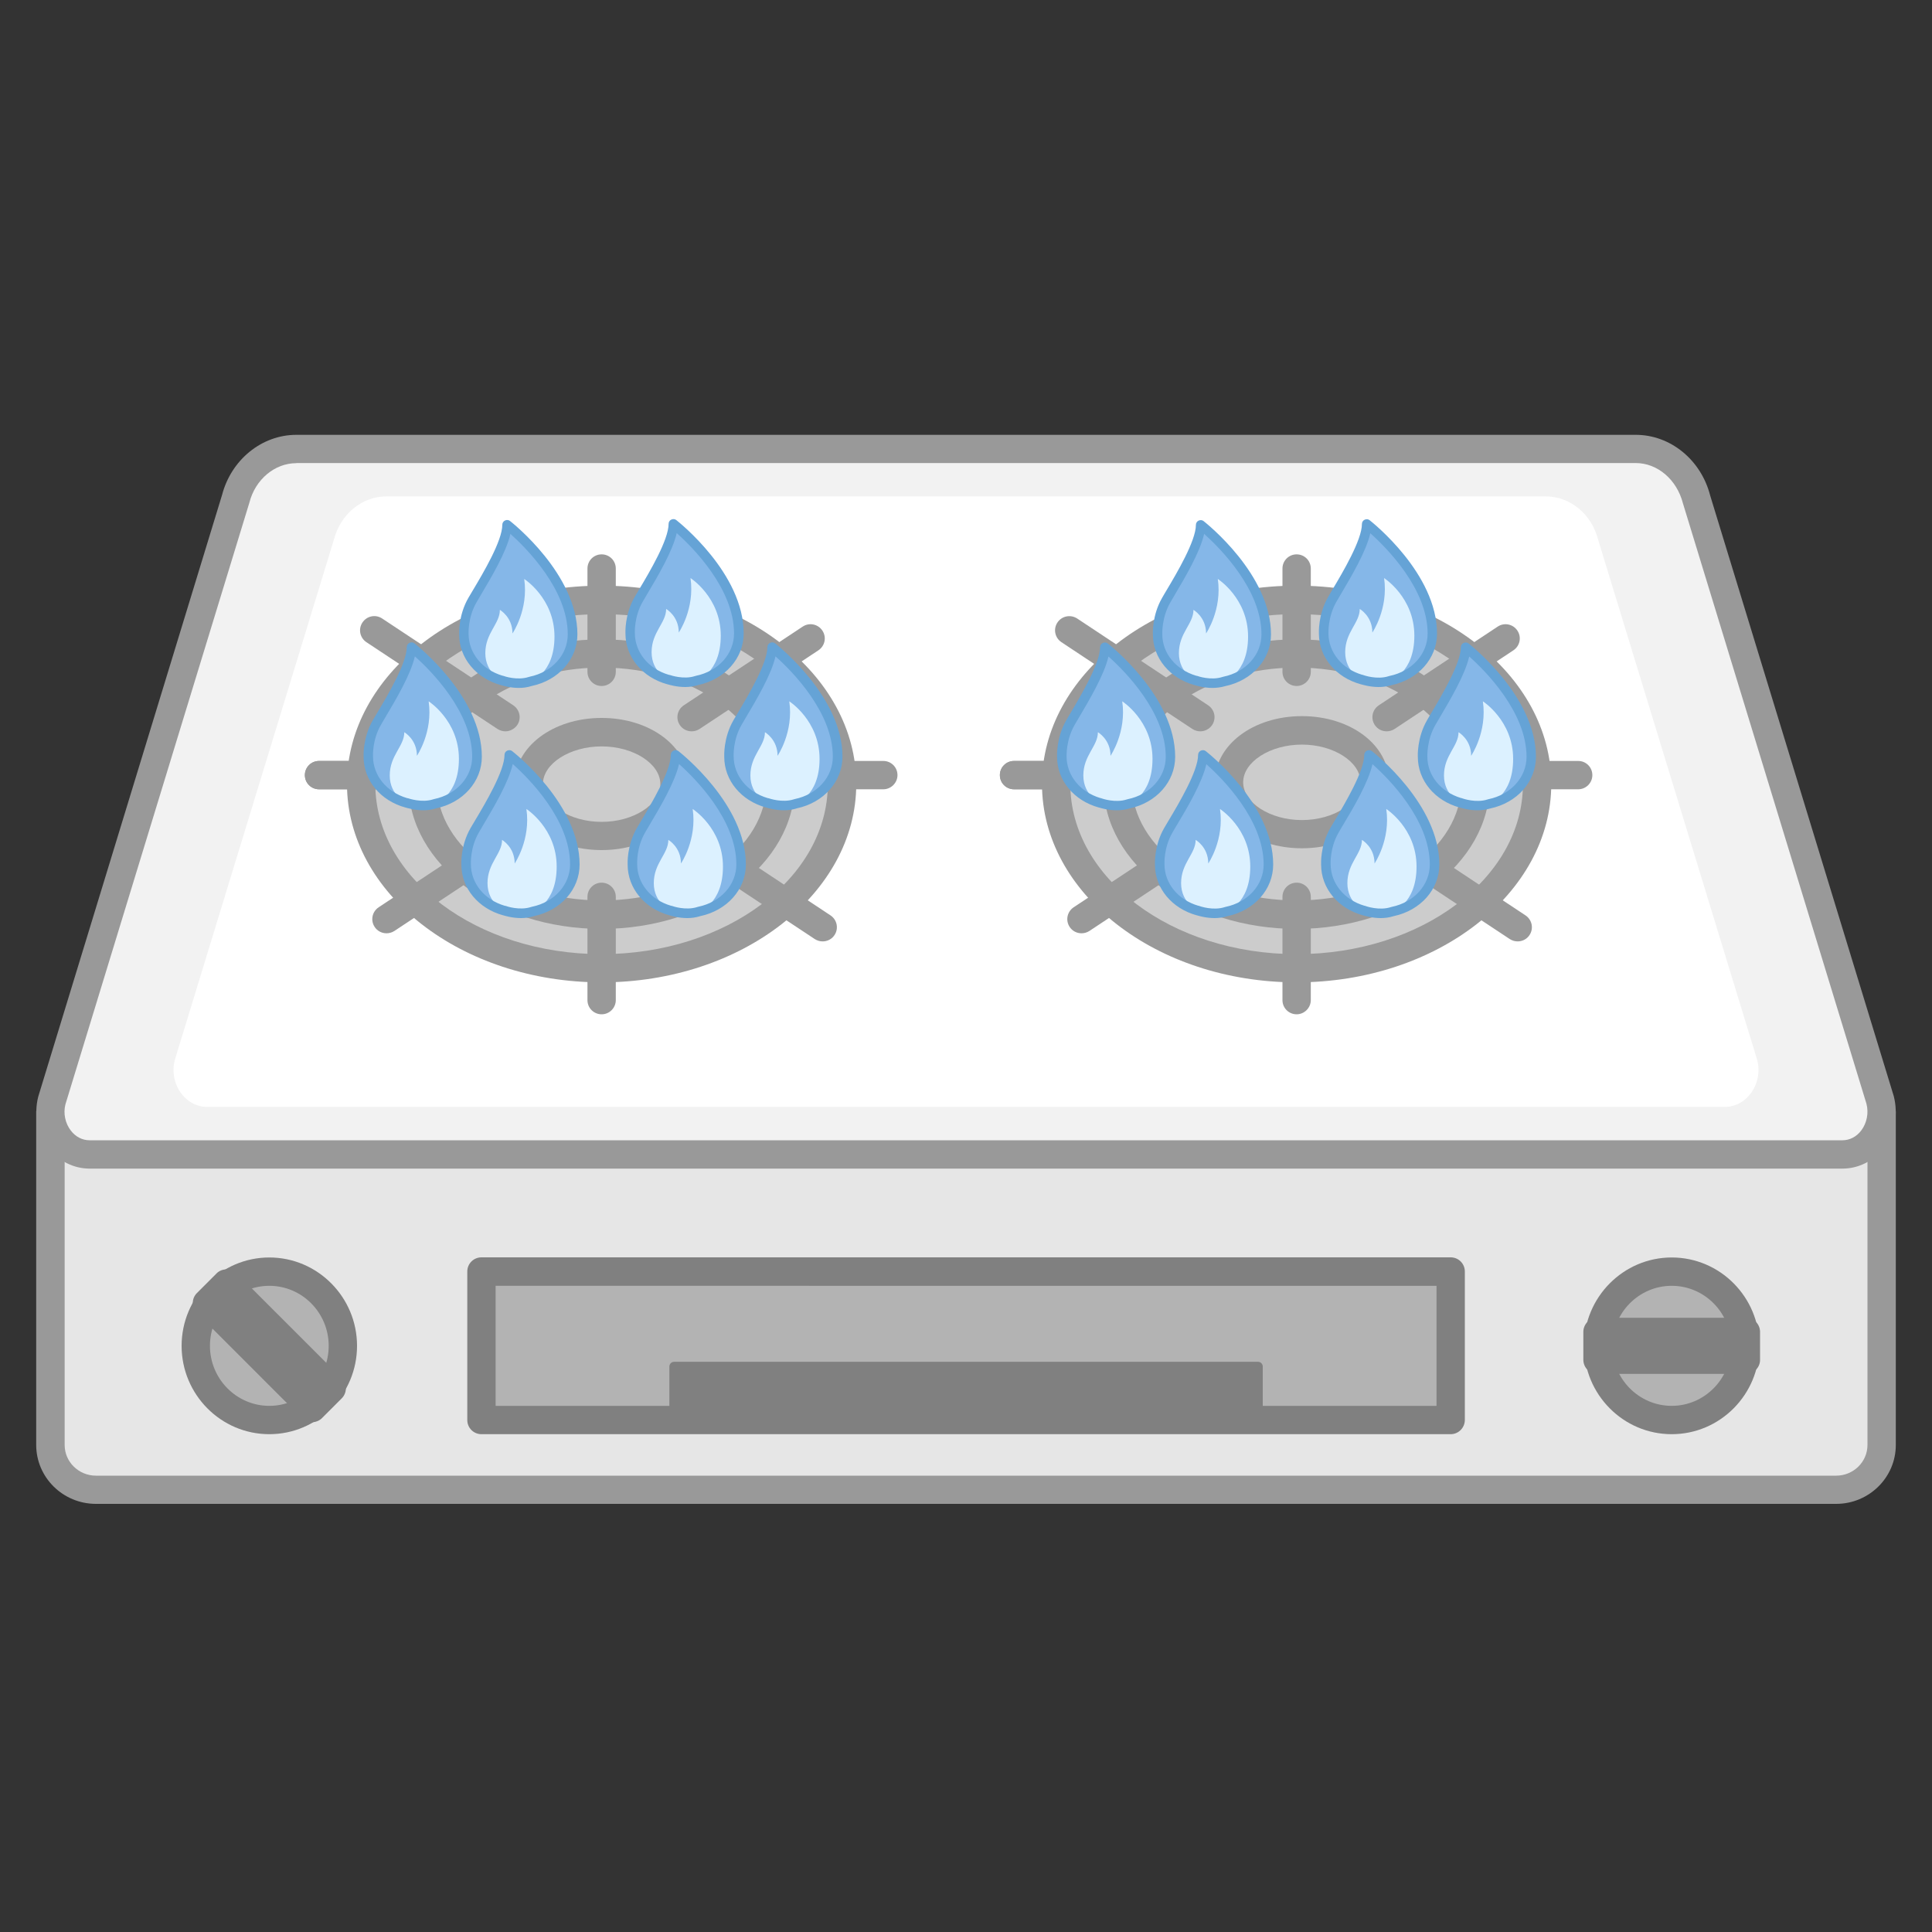
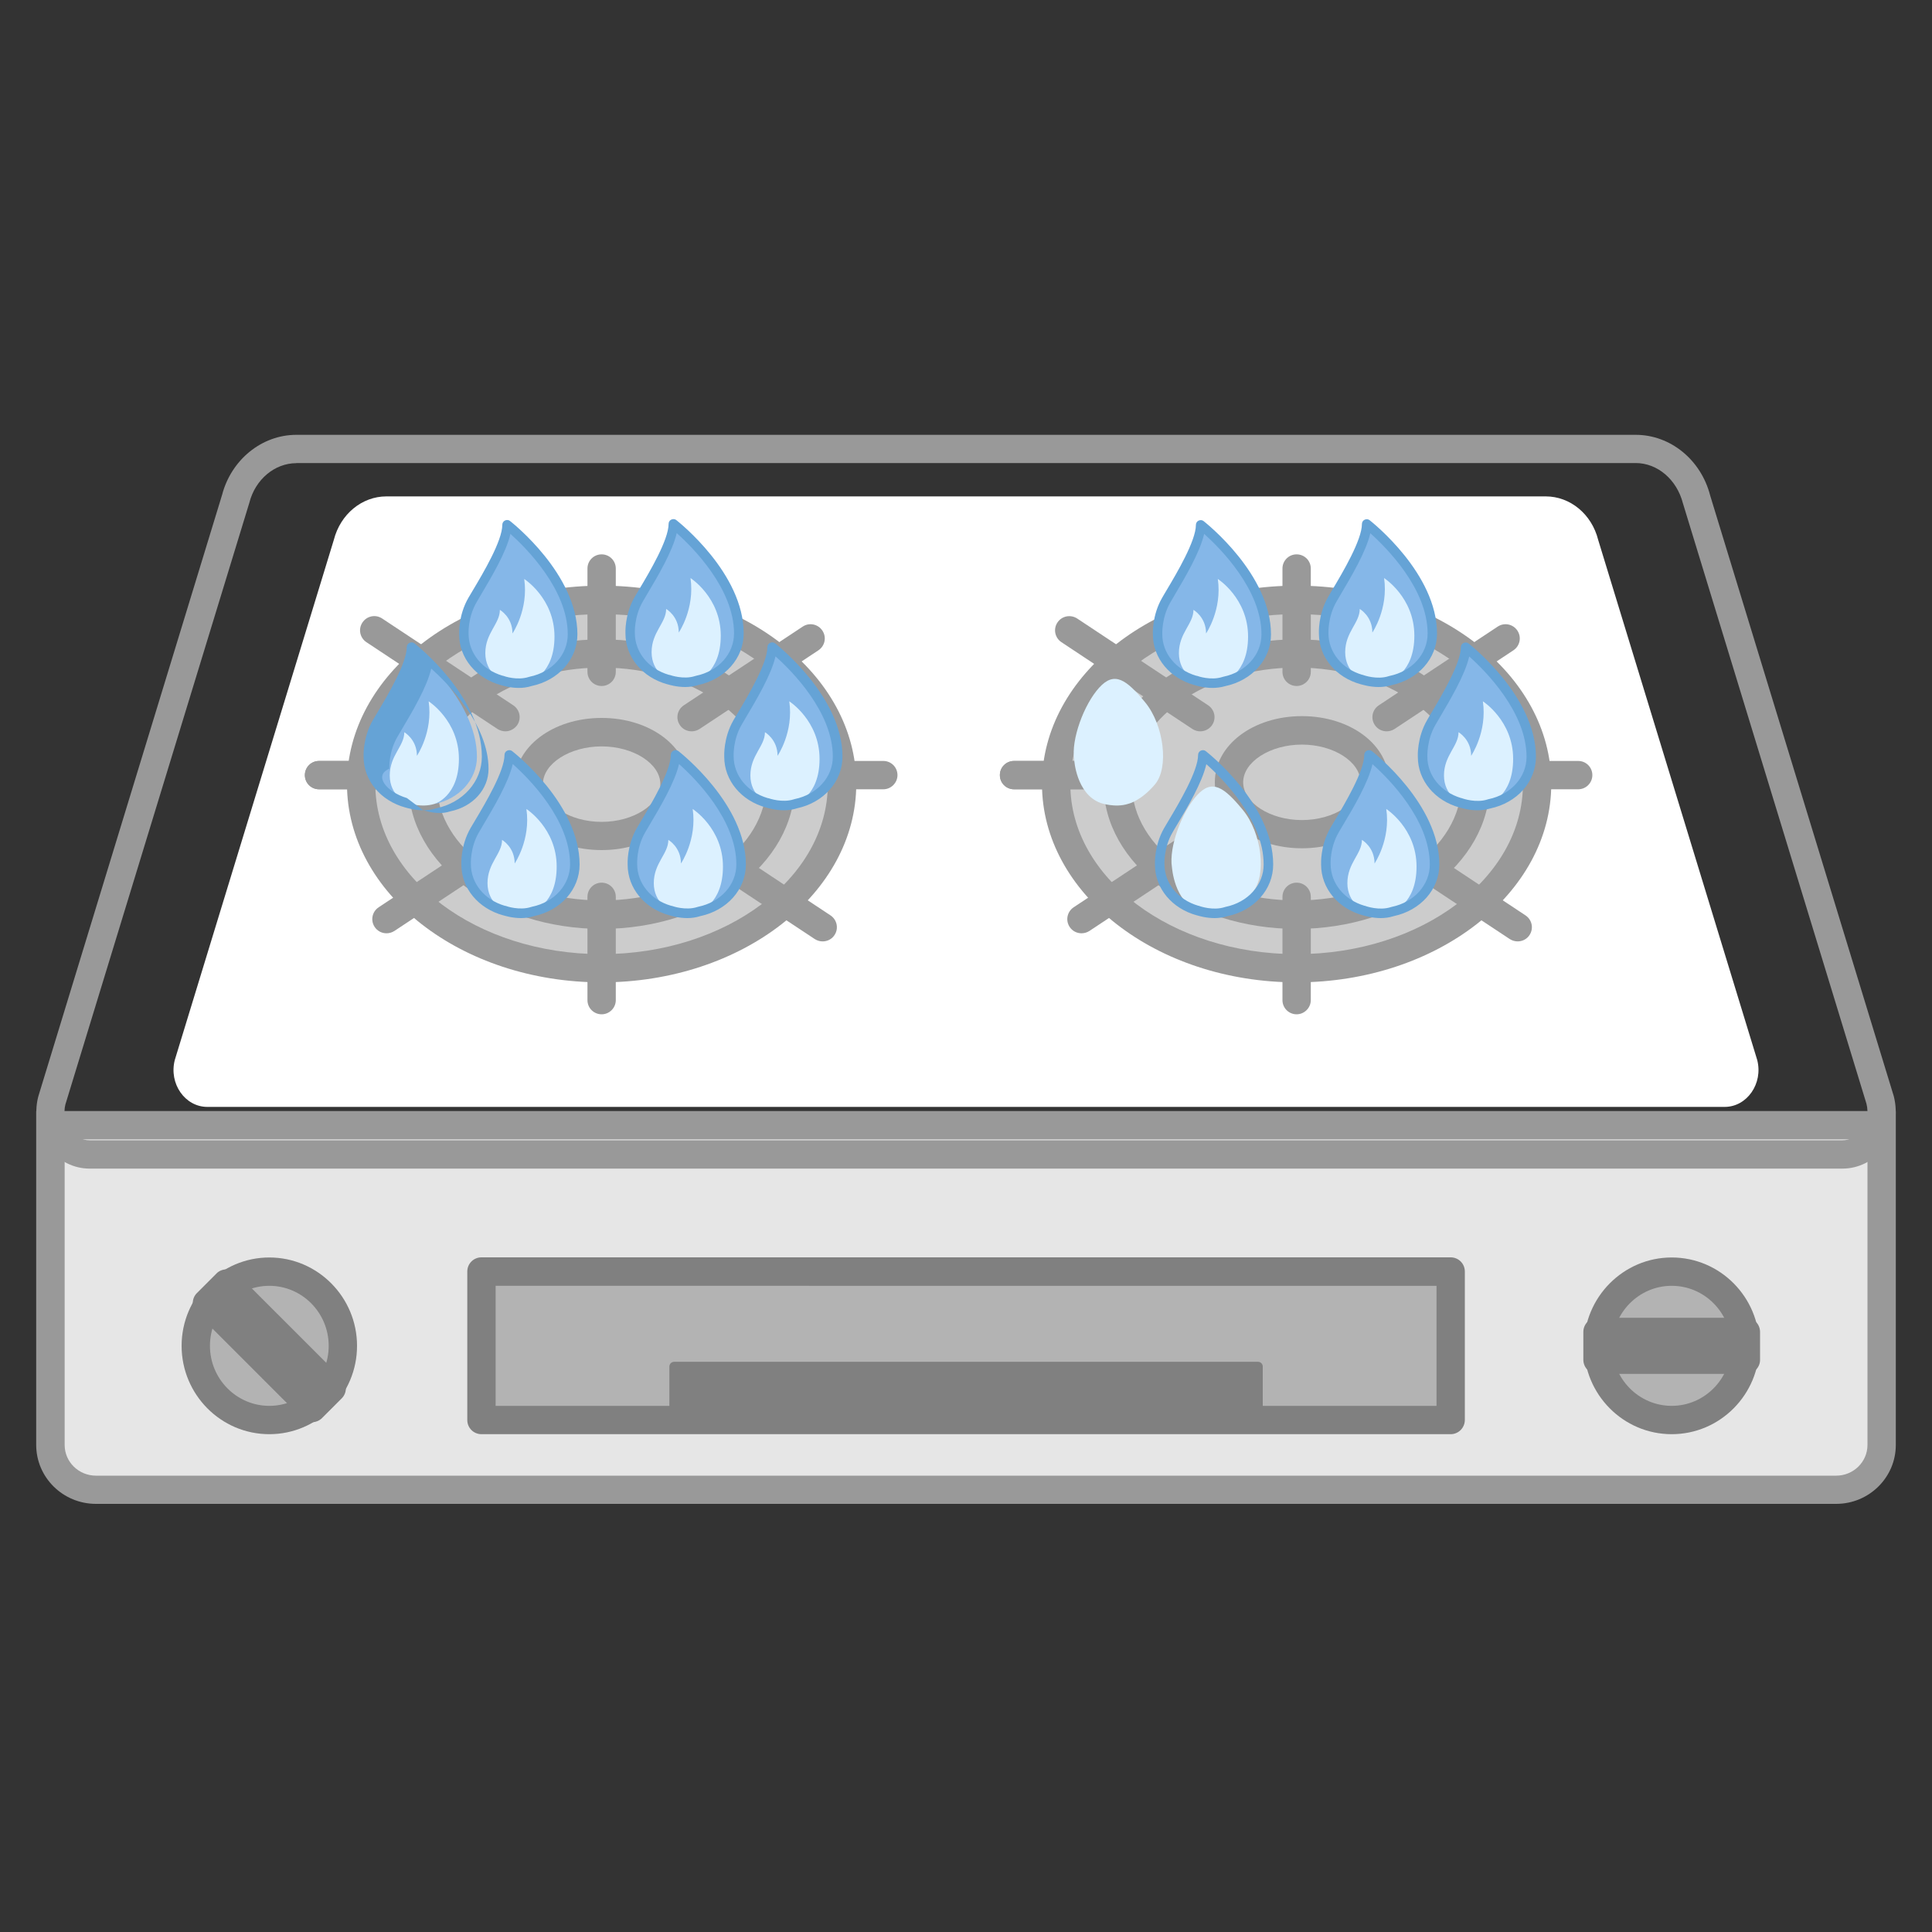
<svg xmlns="http://www.w3.org/2000/svg" version="1.1" id="レイヤー_1" x="0px" y="0px" viewBox="0 0 150 150" style="enable-background:new 0 0 150 150;" xml:space="preserve">
  <rect x="0" y="0" width="150" height="150" fill="#333333" stroke="none" />
  <style type="text/css">
	.st0{fill:#E6E6E6;}
	.st1{fill:#999999;}
	.st2{fill:#F2F2F2;}
	.st3{fill:#FFFFFF;}
	.st4{fill:#CCCCCC;}
	.st5{fill:#B3B3B3;}
	.st6{fill:#808080;}
	.st7{fill:#DCF1FF;}
	.st8{fill:#85B7E8;}
	.st9{fill:#65A3D6;}
</style>
  <g>
    <g>
      <path class="st0" d="M146.09,112.19V87.36H3.92v24.83c0,1.92,1.58,3.48,3.53,3.48h135.11    C144.51,115.66,146.09,114.11,146.09,112.19z" />
      <path class="st1" d="M142.56,116.76H7.45c-2.56,0-4.64-2.05-4.64-4.58V86.26h144.38v25.93    C147.19,114.71,145.11,116.76,142.56,116.76z M5.02,88.46v23.73c0,1.31,1.09,2.38,2.43,2.38h135.11c1.34,0,2.43-1.07,2.43-2.38    V88.46H5.02z" />
    </g>
    <g>
-       <path class="st2" d="M127,34.86H23.01c-2.2,0-4.12,1.59-4.72,3.89L4.03,85.42c-0.55,2.11,0.91,4.21,2.93,4.21h136.1    c2.01,0,3.47-2.1,2.92-4.21l-14.26-46.67C131.12,36.45,129.19,34.86,127,34.86z" />
      <path class="st1" d="M143.05,90.73H6.96c-1.24,0-2.4-0.58-3.19-1.6c-0.86-1.11-1.16-2.6-0.8-3.99l14.27-46.71    c0.71-2.73,3.08-4.67,5.77-4.67H127c2.69,0,5.07,1.94,5.78,4.72l14.25,46.62c0.37,1.43,0.07,2.92-0.79,4.03    C145.45,90.15,144.29,90.73,143.05,90.73z M23.01,35.96c-1.68,0-3.19,1.26-3.65,3.07L5.08,85.74c-0.18,0.69-0.02,1.47,0.42,2.04    c0.37,0.48,0.89,0.75,1.45,0.75h136.1c0.56,0,1.08-0.27,1.45-0.75c0.44-0.58,0.6-1.36,0.41-2.09l-14.25-46.62    c-0.48-1.85-1.98-3.12-3.67-3.12H23.01z" />
    </g>
    <path class="st3" d="M120.01,38.54H30c-1.9,0-3.57,1.38-4.08,3.37L13.57,82.3c-0.47,1.83,0.79,3.64,2.53,3.64h117.8   c1.74,0,3-1.82,2.53-3.64l-12.35-40.39C123.58,39.92,121.91,38.54,120.01,38.54z" />
    <g>
      <g>
        <ellipse class="st4" cx="46.71" cy="60.88" rx="18.67" ry="14.3" />
        <path class="st1" d="M46.71,76.27c-10.9,0-19.77-6.91-19.77-15.4s8.87-15.4,19.77-15.4c10.9,0,19.77,6.91,19.77,15.4     S57.61,76.27,46.71,76.27z M46.71,47.68c-9.69,0-17.57,5.92-17.57,13.2s7.88,13.2,17.57,13.2c9.69,0,17.56-5.92,17.56-13.2     S56.39,47.68,46.71,47.68z" />
      </g>
      <g>
        <ellipse class="st4" cx="46.71" cy="60.88" rx="13.89" ry="10.14" />
        <path class="st1" d="M46.71,72.12c-8.27,0-14.99-5.04-14.99-11.24s6.73-11.24,14.99-11.24S61.7,54.68,61.7,60.88     S54.97,72.12,46.71,72.12z M46.71,51.83c-7.05,0-12.79,4.06-12.79,9.04s5.74,9.04,12.79,9.04c7.05,0,12.79-4.06,12.79-9.04     S53.76,51.83,46.71,51.83z" />
      </g>
      <path class="st1" d="M46.71,66c-3.79,0-6.76-2.25-6.76-5.13s2.97-5.13,6.76-5.13c3.79,0,6.76,2.25,6.76,5.13S50.5,66,46.71,66z     M46.71,57.95c-2.47,0-4.56,1.34-4.56,2.93s2.09,2.93,4.56,2.93c2.47,0,4.56-1.34,4.56-2.93S49.18,57.95,46.71,57.95z" />
      <path class="st1" d="M34.38,61.28h-9.61c-0.61,0-1.1-0.49-1.1-1.1c0-0.61,0.49-1.1,1.1-1.1h9.61c0.61,0,1.1,0.49,1.1,1.1    C35.48,60.78,34.99,61.28,34.38,61.28z" />
      <path class="st1" d="M34.38,61.28h-9.61c-0.61,0-1.1-0.49-1.1-1.1c0-0.61,0.49-1.1,1.1-1.1h9.61c0.61,0,1.1,0.49,1.1,1.1    C35.48,60.78,34.99,61.28,34.38,61.28z" />
      <path class="st1" d="M68.58,61.28h-9.61c-0.61,0-1.1-0.49-1.1-1.1c0-0.61,0.49-1.1,1.1-1.1h9.61c0.61,0,1.1,0.49,1.1,1.1    C69.68,60.78,69.18,61.28,68.58,61.28z" />
      <path class="st1" d="M46.71,53.26c-0.61,0-1.1-0.49-1.1-1.1v-8.02c0-0.61,0.49-1.1,1.1-1.1c0.61,0,1.1,0.49,1.1,1.1v8.02    C47.81,52.77,47.32,53.26,46.71,53.26z" />
      <path class="st1" d="M46.71,78.75c-0.61,0-1.1-0.49-1.1-1.1v-8.02c0-0.61,0.49-1.1,1.1-1.1c0.61,0,1.1,0.49,1.1,1.1v8.02    C47.81,78.25,47.32,78.75,46.71,78.75z" />
      <path class="st1" d="M53.7,56.78c-0.36,0-0.71-0.17-0.92-0.49c-0.34-0.51-0.2-1.19,0.31-1.53l9.23-6.11    c0.51-0.34,1.19-0.2,1.53,0.31c0.34,0.51,0.2,1.19-0.31,1.53l-9.23,6.11C54.12,56.72,53.91,56.78,53.7,56.78z" />
      <path class="st1" d="M30.01,72.46c-0.36,0-0.71-0.17-0.92-0.49c-0.34-0.51-0.2-1.19,0.31-1.53l9.23-6.11    c0.51-0.34,1.19-0.2,1.53,0.31c0.34,0.51,0.2,1.19-0.31,1.53l-9.23,6.11C30.43,72.4,30.22,72.46,30.01,72.46z" />
      <path class="st1" d="M39.24,56.78c-0.21,0-0.42-0.06-0.61-0.18l-10.18-6.74c-0.51-0.34-0.65-1.02-0.31-1.53    c0.34-0.51,1.02-0.65,1.53-0.31l10.18,6.74c0.51,0.34,0.65,1.02,0.31,1.53C39.94,56.6,39.59,56.78,39.24,56.78z" />
      <path class="st1" d="M63.87,73.09c-0.21,0-0.42-0.06-0.61-0.18l-10.18-6.74c-0.51-0.34-0.65-1.02-0.31-1.53    c0.33-0.51,1.02-0.65,1.53-0.31l10.18,6.74c0.51,0.34,0.65,1.02,0.31,1.53C64.58,72.92,64.23,73.09,63.87,73.09z" />
      <g>
        <ellipse class="st4" cx="100.67" cy="60.88" rx="18.67" ry="14.3" />
        <path class="st1" d="M100.67,76.27c-10.9,0-19.77-6.91-19.77-15.4s8.87-15.4,19.77-15.4s19.77,6.91,19.77,15.4     S111.57,76.27,100.67,76.27z M100.67,47.68c-9.69,0-17.57,5.92-17.57,13.2s7.88,13.2,17.57,13.2s17.57-5.92,17.57-13.2     S110.35,47.68,100.67,47.68z" />
      </g>
      <g>
        <ellipse class="st4" cx="100.67" cy="60.88" rx="13.89" ry="10.14" />
        <path class="st1" d="M100.67,72.12c-8.27,0-14.99-5.04-14.99-11.24s6.73-11.24,14.99-11.24c8.27,0,14.99,5.04,14.99,11.24     S108.93,72.12,100.67,72.12z M100.67,51.83c-7.05,0-12.79,4.06-12.79,9.04s5.74,9.04,12.79,9.04s12.79-4.06,12.79-9.04     S107.72,51.83,100.67,51.83z" />
      </g>
      <path class="st1" d="M101.08,65.86c-3.79,0-6.76-2.25-6.76-5.13c0-2.88,2.97-5.13,6.76-5.13c3.79,0,6.76,2.25,6.76,5.13    C107.83,63.61,104.86,65.86,101.08,65.86z M101.08,57.81c-2.47,0-4.56,1.34-4.56,2.93c0,1.59,2.09,2.93,4.56,2.93    c2.47,0,4.55-1.34,4.55-2.93C105.63,59.15,103.54,57.81,101.08,57.81z" />
      <path class="st1" d="M88.34,61.28h-9.61c-0.61,0-1.1-0.49-1.1-1.1c0-0.61,0.49-1.1,1.1-1.1h9.61c0.61,0,1.1,0.49,1.1,1.1    C89.44,60.78,88.94,61.28,88.34,61.28z" />
      <path class="st1" d="M88.34,61.28h-9.61c-0.61,0-1.1-0.49-1.1-1.1c0-0.61,0.49-1.1,1.1-1.1h9.61c0.61,0,1.1,0.49,1.1,1.1    C89.44,60.78,88.94,61.28,88.34,61.28z" />
      <path class="st1" d="M122.53,61.28h-9.61c-0.61,0-1.1-0.49-1.1-1.1c0-0.61,0.49-1.1,1.1-1.1h9.61c0.61,0,1.1,0.49,1.1,1.1    C123.63,60.78,123.14,61.28,122.53,61.28z" />
      <path class="st1" d="M100.67,53.26c-0.61,0-1.1-0.49-1.1-1.1v-8.02c0-0.61,0.49-1.1,1.1-1.1s1.1,0.49,1.1,1.1v8.02    C101.77,52.77,101.27,53.26,100.67,53.26z" />
      <path class="st1" d="M100.67,78.75c-0.61,0-1.1-0.49-1.1-1.1v-8.02c0-0.61,0.49-1.1,1.1-1.1s1.1,0.49,1.1,1.1v8.02    C101.77,78.25,101.27,78.75,100.67,78.75z" />
      <path class="st1" d="M107.66,56.78c-0.36,0-0.71-0.17-0.92-0.49c-0.34-0.51-0.2-1.19,0.31-1.53l9.23-6.11    c0.51-0.34,1.19-0.2,1.53,0.31c0.34,0.51,0.2,1.19-0.31,1.53l-9.23,6.11C108.08,56.72,107.87,56.78,107.66,56.78z" />
      <path class="st1" d="M83.97,72.46c-0.36,0-0.71-0.17-0.92-0.49c-0.34-0.51-0.2-1.19,0.31-1.53l9.23-6.11    c0.51-0.33,1.19-0.2,1.53,0.31c0.34,0.51,0.2,1.19-0.31,1.53l-9.23,6.11C84.39,72.4,84.18,72.46,83.97,72.46z" />
      <path class="st1" d="M93.19,56.78c-0.21,0-0.42-0.06-0.61-0.18l-10.17-6.74c-0.51-0.34-0.65-1.02-0.31-1.53    c0.34-0.51,1.02-0.64,1.53-0.31l10.17,6.74c0.51,0.34,0.65,1.02,0.31,1.53C93.9,56.6,93.55,56.78,93.19,56.78z" />
      <path class="st1" d="M117.83,73.09c-0.21,0-0.42-0.06-0.61-0.18l-10.18-6.74c-0.51-0.34-0.65-1.02-0.31-1.53    c0.34-0.51,1.02-0.64,1.53-0.31l10.18,6.74c0.51,0.34,0.65,1.02,0.31,1.53C118.54,72.92,118.19,73.09,117.83,73.09z" />
    </g>
    <g>
      <rect x="37.38" y="98.72" class="st5" width="75.25" height="11.52" />
      <path class="st6" d="M112.63,111.35H37.38c-0.61,0-1.1-0.49-1.1-1.1V98.72c0-0.61,0.49-1.1,1.1-1.1h75.25c0.61,0,1.1,0.49,1.1,1.1    v11.52C113.73,110.85,113.24,111.35,112.63,111.35z M38.48,109.15h73.05v-9.32H38.48V109.15z" />
    </g>
    <g>
      <rect x="52.34" y="106.11" class="st6" width="45.33" height="4.14" />
      <path class="st6" d="M97.67,110.61H52.34c-0.2,0-0.37-0.16-0.37-0.37v-4.14c0-0.2,0.16-0.37,0.37-0.37h45.33    c0.2,0,0.37,0.16,0.37,0.37v4.14C98.03,110.45,97.87,110.61,97.67,110.61z M52.71,109.88H97.3v-3.4H52.71V109.88z" />
    </g>
    <g>
      <ellipse class="st5" cx="20.91" cy="104.49" rx="5.71" ry="5.76" />
      <path class="st6" d="M20.91,111.35c-3.76,0-6.81-3.08-6.81-6.86s3.06-6.86,6.81-6.86s6.81,3.08,6.81,6.86    S24.66,111.35,20.91,111.35z M20.91,99.83c-2.54,0-4.61,2.09-4.61,4.66s2.07,4.66,4.61,4.66s4.61-2.09,4.61-4.66    S23.45,99.83,20.91,99.83z" />
    </g>
    <g>
      <ellipse class="st5" cx="129.79" cy="104.49" rx="5.71" ry="5.76" />
      <path class="st6" d="M129.79,111.35c-3.76,0-6.81-3.08-6.81-6.86s3.06-6.86,6.81-6.86c3.76,0,6.81,3.08,6.81,6.86    S133.55,111.35,129.79,111.35z M129.79,99.83c-2.54,0-4.61,2.09-4.61,4.66s2.07,4.66,4.61,4.66c2.54,0,4.61-2.09,4.61-4.66    S132.34,99.83,129.79,99.83z" />
    </g>
    <path class="st6" d="M24.22,110.42L24.22,110.42c-0.29,0-0.57-0.12-0.78-0.32l-8.15-8.15c-0.43-0.43-0.43-1.13,0-1.56l1.53-1.53   c0.41-0.41,1.14-0.41,1.56,0l8.15,8.15c0.43,0.43,0.43,1.13,0,1.56l-1.53,1.53C24.79,110.31,24.51,110.42,24.22,110.42z" />
    <path class="st6" d="M135.55,106.67h-11.52c-0.61,0-1.1-0.49-1.1-1.1v-2.16c0-0.61,0.49-1.1,1.1-1.1h11.52c0.61,0,1.1,0.49,1.1,1.1   v2.16C136.66,106.17,136.16,106.67,135.55,106.67z" />
  </g>
  <g>
    <g>
      <g>
        <path class="st7" d="M51.92,52.77c0,0,1.13,0.4,2.15,0.07c0,0,0.97-0.2,2.08-1.51c1.11-1.31,0.69-4.61-0.76-6.37     c-1.45-1.76-2.38-2.45-3.57-1.14c-1.19,1.31-2.19,4.04-1.94,5.59C49.89,49.42,50.03,52.06,51.92,52.77z" />
        <path class="st8" d="M55.96,49.35c0-2.97-2.35-4.47-2.35-4.47c0.35,2.39-0.91,4.23-0.91,4.23c0-1.28-0.98-1.83-0.98-1.83     c0,1.09-1.13,1.79-1.13,3.36c0,1.57,1.32,2.14,1.32,2.14c-1.73-0.47-2.98-1.9-2.98-3.58c0,0-0.09-1.36,0.67-2.67     c0.75-1.3,2.67-4.3,2.67-5.85c0,0,5.09,3.98,5.09,8.51c0,1.79-1.41,3.28-3.29,3.66C54.07,52.84,55.96,52.29,55.96,49.35z" />
      </g>
    </g>
    <path class="st9" d="M53.19,53.34c-0.66,0-1.22-0.17-1.36-0.21c0,0-0.01,0-0.01,0c-1.95-0.53-3.26-2.11-3.26-3.94   c0-0.04-0.08-1.47,0.72-2.85c0.1-0.17,0.22-0.37,0.35-0.59c0.8-1.34,2.28-3.83,2.28-5.08c0-0.14,0.08-0.27,0.21-0.33   c0.13-0.06,0.28-0.05,0.39,0.04c0.21,0.17,5.23,4.14,5.23,8.8c0,1.93-1.46,3.57-3.55,4.01C53.85,53.3,53.5,53.34,53.19,53.34z    M51.92,52.39c0.03,0,0.07,0.01,0.1,0.02c0.03,0.01,1.05,0.37,1.94,0.08c0.01,0,0.06-0.02,0.07-0.02c1.75-0.36,2.96-1.71,2.96-3.29   c0-3.47-3.19-6.67-4.45-7.79c-0.33,1.44-1.49,3.38-2.29,4.73c-0.13,0.22-0.24,0.41-0.34,0.58c-0.69,1.18-0.62,2.45-0.62,2.46   C49.3,50.65,50.35,51.93,51.92,52.39z" />
  </g>
  <g>
    <g>
      <g>
        <path class="st7" d="M39.01,52.84c0,0,1.13,0.4,2.15,0.07c0,0,0.97-0.2,2.08-1.51c1.11-1.31,0.69-4.61-0.76-6.37     c-1.45-1.76-2.38-2.45-3.57-1.14c-1.19,1.31-2.19,4.04-1.94,5.59C36.98,49.48,37.13,52.13,39.01,52.84z" />
        <path class="st8" d="M43.05,49.42c0-2.97-2.35-4.47-2.35-4.47c0.35,2.39-0.91,4.23-0.91,4.23c0-1.28-0.98-1.83-0.98-1.83     c0,1.09-1.13,1.79-1.13,3.36c0,1.57,1.32,2.14,1.32,2.14c-1.73-0.47-2.98-1.9-2.98-3.58c0,0-0.09-1.36,0.67-2.67     c0.75-1.3,2.67-4.3,2.67-5.85c0,0,5.09,3.98,5.09,8.51c0,1.79-1.41,3.28-3.29,3.66C41.16,52.91,43.05,52.36,43.05,49.42z" />
      </g>
    </g>
    <path class="st9" d="M40.28,53.41c-0.67,0-1.22-0.17-1.36-0.21c0,0-0.01,0-0.01,0c-1.95-0.53-3.26-2.11-3.26-3.94   c0-0.04-0.08-1.47,0.72-2.85c0.1-0.17,0.22-0.37,0.35-0.59c0.8-1.34,2.28-3.83,2.28-5.08c0-0.14,0.08-0.27,0.21-0.33   c0.13-0.06,0.28-0.05,0.39,0.04c0.21,0.17,5.23,4.14,5.23,8.8c0,1.93-1.46,3.57-3.55,4.01C40.94,53.37,40.6,53.41,40.28,53.41z    M39.01,52.46c0.03,0,0.06,0.01,0.09,0.02c0.04,0.02,1.06,0.37,1.95,0.08c0.01,0,0.06-0.02,0.07-0.02   c1.75-0.36,2.96-1.71,2.96-3.29c0-3.47-3.19-6.67-4.45-7.8c-0.33,1.44-1.49,3.38-2.29,4.73c-0.13,0.22-0.24,0.41-0.34,0.58   c-0.69,1.18-0.62,2.45-0.62,2.46C36.39,50.72,37.44,51.99,39.01,52.46z" />
  </g>
  <g>
    <g>
      <g>
        <path class="st7" d="M31.59,62.34c0,0,1.13,0.4,2.15,0.07c0,0,0.97-0.2,2.08-1.51c1.11-1.31,0.69-4.61-0.76-6.37     c-1.45-1.76-2.38-2.45-3.57-1.14c-1.19,1.31-2.19,4.04-1.94,5.59C29.56,58.99,29.71,61.63,31.59,62.34z" />
        <path class="st8" d="M35.63,58.92c0-2.97-2.35-4.47-2.35-4.47c0.35,2.39-0.91,4.23-0.91,4.23c0-1.28-0.98-1.83-0.98-1.83     c0,1.09-1.13,1.79-1.13,3.36c0,1.57,1.32,2.14,1.32,2.14c-1.73-0.47-2.98-1.9-2.98-3.58c0,0-0.09-1.36,0.67-2.67     c0.75-1.3,2.67-4.3,2.67-5.85c0,0,5.09,3.98,5.09,8.51c0,1.79-1.41,3.28-3.29,3.66C33.74,62.41,35.63,61.86,35.63,58.92z" />
      </g>
    </g>
-     <path class="st9" d="M32.86,62.91c-0.66,0-1.22-0.17-1.36-0.21c0,0-0.01,0-0.01,0c-1.95-0.53-3.26-2.11-3.26-3.94   c0-0.04-0.08-1.47,0.72-2.85c0.1-0.17,0.22-0.37,0.35-0.59c0.8-1.34,2.28-3.83,2.28-5.08c0-0.14,0.08-0.27,0.21-0.33   c0.13-0.06,0.28-0.05,0.39,0.04c0.21,0.17,5.23,4.14,5.23,8.8c0,1.93-1.46,3.57-3.55,4.01C33.52,62.87,33.17,62.91,32.86,62.91z    M31.59,61.96c0.03,0,0.07,0.01,0.1,0.02c0.04,0.01,1.05,0.37,1.94,0.08c0.01,0,0.06-0.02,0.07-0.02c1.75-0.36,2.96-1.71,2.96-3.29   c0-3.47-3.19-6.67-4.45-7.79c-0.33,1.44-1.49,3.38-2.29,4.73c-0.13,0.22-0.24,0.41-0.34,0.58c-0.69,1.18-0.62,2.45-0.62,2.46   C28.97,60.22,30.02,61.49,31.59,61.96z" />
+     <path class="st9" d="M32.86,62.91c-0.66,0-1.22-0.17-1.36-0.21c0,0-0.01,0-0.01,0c-1.95-0.53-3.26-2.11-3.26-3.94   c0-0.04-0.08-1.47,0.72-2.85c0.1-0.17,0.22-0.37,0.35-0.59c0.8-1.34,2.28-3.83,2.28-5.08c0-0.14,0.08-0.27,0.21-0.33   c0.13-0.06,0.28-0.05,0.39,0.04c0.21,0.17,5.23,4.14,5.23,8.8c0,1.93-1.46,3.57-3.55,4.01C33.52,62.87,33.17,62.91,32.86,62.91z    c0.03,0,0.07,0.01,0.1,0.02c0.04,0.01,1.05,0.37,1.94,0.08c0.01,0,0.06-0.02,0.07-0.02c1.75-0.36,2.96-1.71,2.96-3.29   c0-3.47-3.19-6.67-4.45-7.79c-0.33,1.44-1.49,3.38-2.29,4.73c-0.13,0.22-0.24,0.41-0.34,0.58c-0.69,1.18-0.62,2.45-0.62,2.46   C28.97,60.22,30.02,61.49,31.59,61.96z" />
  </g>
  <g>
    <g>
      <g>
        <path class="st7" d="M39.18,70.7c0,0,1.13,0.4,2.15,0.07c0,0,0.97-0.2,2.08-1.51c1.11-1.31,0.69-4.61-0.76-6.37     c-1.45-1.76-2.38-2.45-3.57-1.14c-1.19,1.31-2.19,4.04-1.94,5.59C37.15,67.35,37.3,69.99,39.18,70.7z" />
        <path class="st8" d="M43.22,67.28c0-2.97-2.35-4.47-2.35-4.47c0.35,2.39-0.91,4.23-0.91,4.23c0-1.28-0.98-1.83-0.98-1.83     c0,1.09-1.13,1.79-1.13,3.36s1.32,2.14,1.32,2.14c-1.73-0.47-2.98-1.9-2.98-3.58c0,0-0.09-1.36,0.67-2.67     c0.75-1.3,2.67-4.3,2.67-5.85c0,0,5.09,3.98,5.09,8.51c0,1.79-1.41,3.28-3.29,3.66C41.33,70.78,43.22,70.23,43.22,67.28z" />
      </g>
    </g>
    <path class="st9" d="M40.45,71.28c-0.67,0-1.22-0.17-1.36-0.21c0,0-0.01,0-0.01,0c-1.95-0.53-3.26-2.11-3.26-3.94   c0-0.04-0.08-1.47,0.72-2.85c0.1-0.17,0.22-0.37,0.35-0.59c0.8-1.34,2.28-3.83,2.28-5.08c0-0.14,0.08-0.27,0.21-0.33   c0.13-0.06,0.28-0.05,0.39,0.04c0.21,0.17,5.23,4.14,5.23,8.8c0,1.93-1.46,3.57-3.55,4.01C41.11,71.24,40.77,71.28,40.45,71.28z    M39.18,70.32c0.03,0,0.07,0.01,0.1,0.02c0.04,0.02,1.06,0.37,1.95,0.08c0.01,0,0.06-0.02,0.07-0.02c1.75-0.36,2.96-1.71,2.96-3.29   c0-3.47-3.19-6.67-4.45-7.79c-0.33,1.44-1.49,3.38-2.29,4.73c-0.13,0.22-0.24,0.41-0.34,0.58c-0.69,1.18-0.62,2.45-0.62,2.46   C36.56,68.58,37.61,69.86,39.18,70.32z" />
  </g>
  <g>
    <g>
      <g>
        <path class="st7" d="M52.09,70.7c0,0,1.13,0.4,2.15,0.07c0,0,0.97-0.2,2.08-1.51c1.11-1.31,0.69-4.61-0.76-6.37     c-1.45-1.76-2.38-2.45-3.57-1.14c-1.19,1.31-2.19,4.04-1.94,5.59C50.06,67.35,50.2,69.99,52.09,70.7z" />
        <path class="st8" d="M56.13,67.28c0-2.97-2.35-4.47-2.35-4.47c0.35,2.39-0.91,4.23-0.91,4.23c0-1.28-0.98-1.83-0.98-1.83     c0,1.09-1.13,1.79-1.13,3.36s1.32,2.14,1.32,2.14c-1.73-0.47-2.98-1.9-2.98-3.58c0,0-0.09-1.36,0.67-2.67     c0.75-1.3,2.67-4.3,2.67-5.85c0,0,5.09,3.98,5.09,8.51c0,1.79-1.41,3.28-3.29,3.66C54.24,70.78,56.13,70.23,56.13,67.28z" />
      </g>
    </g>
    <path class="st9" d="M53.36,71.28c-0.67,0-1.22-0.17-1.36-0.21c0,0-0.01,0-0.01,0c-1.95-0.53-3.26-2.11-3.26-3.94   c0-0.04-0.08-1.47,0.72-2.85c0.1-0.17,0.22-0.37,0.35-0.59c0.8-1.34,2.28-3.83,2.28-5.08c0-0.14,0.08-0.27,0.21-0.33   c0.13-0.06,0.28-0.05,0.39,0.04c0.21,0.17,5.23,4.14,5.23,8.8c0,1.93-1.46,3.57-3.55,4.01C54.02,71.24,53.67,71.28,53.36,71.28z    M52.09,70.32c0.03,0,0.07,0.01,0.1,0.02c0.04,0.02,1.06,0.37,1.95,0.08c0.01,0,0.06-0.02,0.07-0.02c1.75-0.36,2.96-1.71,2.96-3.29   c0-3.47-3.19-6.67-4.45-7.79c-0.33,1.44-1.49,3.38-2.29,4.73c-0.13,0.22-0.24,0.41-0.34,0.58c-0.69,1.18-0.62,2.45-0.62,2.46   C49.47,68.58,50.52,69.86,52.09,70.32z" />
  </g>
  <g>
    <g>
      <g>
        <path class="st7" d="M59.59,62.34c0,0,1.13,0.4,2.15,0.07c0,0,0.97-0.2,2.08-1.51c1.11-1.31,0.69-4.61-0.76-6.37     s-2.38-2.45-3.57-1.14c-1.19,1.31-2.19,4.04-1.94,5.59C57.56,58.99,57.71,61.63,59.59,62.34z" />
        <path class="st8" d="M63.63,58.92c0-2.97-2.35-4.47-2.35-4.47c0.35,2.39-0.91,4.23-0.91,4.23c0-1.28-0.98-1.83-0.98-1.83     c0,1.09-1.13,1.79-1.13,3.36c0,1.57,1.32,2.14,1.32,2.14c-1.73-0.47-2.98-1.9-2.98-3.58c0,0-0.09-1.36,0.67-2.67     c0.75-1.3,2.67-4.3,2.67-5.85c0,0,5.09,3.98,5.09,8.51c0,1.79-1.41,3.28-3.29,3.66C61.74,62.41,63.63,61.86,63.63,58.92z" />
      </g>
    </g>
    <path class="st9" d="M60.86,62.91c-0.67,0-1.22-0.17-1.36-0.21c0,0-0.01,0-0.01,0c-1.95-0.53-3.26-2.11-3.26-3.94   c0-0.04-0.08-1.47,0.72-2.85c0.1-0.17,0.22-0.37,0.35-0.59c0.8-1.34,2.28-3.83,2.28-5.08c0-0.14,0.08-0.27,0.21-0.33   c0.13-0.06,0.28-0.05,0.39,0.04c0.21,0.17,5.23,4.14,5.23,8.8c0,1.93-1.46,3.57-3.55,4.01C61.52,62.87,61.18,62.91,60.86,62.91z    M59.59,61.96c0.03,0,0.07,0.01,0.1,0.02c0.03,0.01,1.05,0.37,1.94,0.08c0.01,0,0.06-0.02,0.07-0.02c1.75-0.36,2.96-1.71,2.96-3.29   c0-3.47-3.19-6.67-4.45-7.79c-0.33,1.44-1.49,3.38-2.29,4.73c-0.13,0.22-0.24,0.41-0.34,0.58c-0.69,1.18-0.62,2.45-0.62,2.46   C56.97,60.22,58.02,61.49,59.59,61.96z" />
  </g>
  <g>
    <g>
      <g>
        <path class="st7" d="M105.77,52.77c0,0,1.13,0.4,2.15,0.07c0,0,0.97-0.2,2.08-1.51c1.11-1.31,0.69-4.61-0.76-6.37     c-1.45-1.76-2.38-2.45-3.57-1.14c-1.19,1.31-2.19,4.04-1.94,5.59C103.73,49.42,103.88,52.06,105.77,52.77z" />
        <path class="st8" d="M109.81,49.35c0-2.97-2.35-4.47-2.35-4.47c0.35,2.39-0.91,4.23-0.91,4.23c0-1.28-0.98-1.83-0.98-1.83     c0,1.09-1.13,1.79-1.13,3.36c0,1.57,1.32,2.14,1.32,2.14c-1.73-0.47-2.98-1.9-2.98-3.58c0,0-0.09-1.36,0.67-2.67     c0.75-1.3,2.67-4.3,2.67-5.85c0,0,5.09,3.98,5.09,8.51c0,1.79-1.41,3.28-3.29,3.66C107.92,52.84,109.81,52.29,109.81,49.35z" />
      </g>
    </g>
    <path class="st9" d="M107.03,53.34c-0.66,0-1.21-0.17-1.36-0.21c0,0-0.01,0-0.01,0c-1.95-0.53-3.26-2.11-3.26-3.94   c0-0.04-0.08-1.47,0.72-2.85c0.1-0.17,0.21-0.37,0.34-0.58c0.8-1.34,2.28-3.84,2.28-5.08c0-0.14,0.08-0.27,0.21-0.33   c0.13-0.06,0.28-0.05,0.39,0.04c0.21,0.17,5.23,4.14,5.23,8.8c0,1.93-1.46,3.57-3.55,4.01C107.69,53.3,107.35,53.34,107.03,53.34z    M105.76,52.39c0.04,0,0.07,0.01,0.11,0.03c0.03,0.01,1.05,0.37,1.94,0.08c0.01,0,0.06-0.02,0.07-0.02   c1.75-0.36,2.96-1.71,2.96-3.29c0-3.47-3.19-6.67-4.45-7.79c-0.33,1.44-1.49,3.38-2.29,4.74c-0.13,0.22-0.24,0.41-0.34,0.58   c-0.68,1.18-0.62,2.45-0.62,2.46C103.15,50.65,104.19,51.93,105.76,52.39z" />
  </g>
  <g>
    <g>
      <g>
        <path class="st7" d="M92.86,52.84c0,0,1.13,0.4,2.15,0.07c0,0,0.97-0.2,2.08-1.51c1.11-1.31,0.69-4.61-0.76-6.37     s-2.38-2.45-3.57-1.14c-1.19,1.31-2.19,4.04-1.94,5.59C90.83,49.48,90.98,52.13,92.86,52.84z" />
        <path class="st8" d="M96.9,49.42c0-2.97-2.35-4.47-2.35-4.47c0.35,2.39-0.91,4.23-0.91,4.23c0-1.28-0.98-1.83-0.98-1.83     c0,1.09-1.13,1.79-1.13,3.36c0,1.57,1.32,2.14,1.32,2.14c-1.73-0.47-2.98-1.9-2.98-3.58c0,0-0.09-1.36,0.67-2.67     c0.75-1.3,2.67-4.3,2.67-5.85c0,0,5.09,3.98,5.09,8.51c0,1.79-1.41,3.28-3.29,3.66C95.01,52.91,96.9,52.36,96.9,49.42z" />
      </g>
    </g>
    <path class="st9" d="M94.13,53.41c-0.66,0-1.21-0.17-1.35-0.21c0,0-0.01,0-0.01,0c-1.95-0.53-3.26-2.11-3.26-3.94   c0-0.04-0.08-1.47,0.72-2.85c0.1-0.17,0.21-0.37,0.34-0.58c0.8-1.34,2.28-3.84,2.28-5.08c0-0.14,0.08-0.27,0.21-0.33   c0.13-0.06,0.28-0.05,0.39,0.04c0.21,0.17,5.23,4.14,5.23,8.8c0,1.93-1.46,3.57-3.55,4.01C94.79,53.37,94.44,53.41,94.13,53.41z    M92.86,52.46c0.03,0,0.07,0.01,0.1,0.02c0.04,0.02,1.06,0.37,1.95,0.08c0.01,0,0.06-0.02,0.07-0.02c1.75-0.36,2.96-1.71,2.96-3.29   c0-3.47-3.19-6.67-4.45-7.8C93.16,42.9,92,44.84,91.2,46.2c-0.13,0.22-0.24,0.41-0.34,0.58c-0.68,1.18-0.62,2.45-0.62,2.46   C90.24,50.72,91.29,51.99,92.86,52.46z" />
  </g>
  <g>
    <g>
      <g>
        <path class="st7" d="M85.44,62.34c0,0,1.13,0.4,2.15,0.07c0,0,0.97-0.2,2.08-1.51c1.11-1.31,0.69-4.61-0.76-6.37     s-2.38-2.45-3.57-1.14c-1.19,1.31-2.19,4.04-1.94,5.59C83.4,58.99,83.55,61.63,85.44,62.34z" />
-         <path class="st8" d="M89.48,58.92c0-2.97-2.35-4.47-2.35-4.47c0.35,2.39-0.91,4.23-0.91,4.23c0-1.28-0.98-1.83-0.98-1.83     c0,1.09-1.13,1.79-1.13,3.36c0,1.57,1.32,2.14,1.32,2.14c-1.73-0.47-2.98-1.9-2.98-3.58c0,0-0.09-1.36,0.67-2.67     s2.67-4.3,2.67-5.85c0,0,5.09,3.98,5.09,8.51c0,1.79-1.41,3.28-3.29,3.66C87.59,62.41,89.48,61.86,89.48,58.92z" />
      </g>
    </g>
-     <path class="st9" d="M86.7,62.91c-0.67,0-1.22-0.17-1.36-0.21c0,0-0.01,0-0.01,0c-1.95-0.53-3.26-2.11-3.26-3.94   c0-0.04-0.08-1.47,0.72-2.85c0.1-0.17,0.21-0.37,0.34-0.58c0.8-1.34,2.28-3.84,2.28-5.08c0-0.14,0.08-0.27,0.21-0.33   c0.13-0.06,0.28-0.05,0.39,0.04c0.21,0.17,5.23,4.14,5.23,8.8c0,1.93-1.46,3.57-3.55,4.01C87.37,62.87,87.02,62.91,86.7,62.91z    M85.43,61.96c0.04,0,0.07,0.01,0.11,0.03c0.03,0.01,1.05,0.37,1.94,0.08c0.01,0,0.06-0.02,0.07-0.02   c1.75-0.36,2.96-1.71,2.96-3.29c0-3.47-3.19-6.67-4.45-7.79c-0.33,1.44-1.49,3.38-2.29,4.74c-0.13,0.22-0.24,0.41-0.34,0.58   c-0.68,1.18-0.62,2.45-0.62,2.46C82.82,60.22,83.86,61.49,85.43,61.96z" />
  </g>
  <g>
    <g>
      <g>
        <path class="st7" d="M93.03,70.7c0,0,1.13,0.4,2.15,0.07c0,0,0.97-0.2,2.08-1.51s0.69-4.61-0.76-6.37     c-1.45-1.76-2.38-2.45-3.57-1.14c-1.19,1.31-2.19,4.04-1.94,5.59C91,67.35,91.15,69.99,93.03,70.7z" />
-         <path class="st8" d="M97.07,67.28c0-2.97-2.35-4.47-2.35-4.47c0.35,2.39-0.91,4.23-0.91,4.23c0-1.28-0.98-1.83-0.98-1.83     c0,1.09-1.13,1.79-1.13,3.36s1.32,2.14,1.32,2.14c-1.73-0.47-2.98-1.9-2.98-3.58c0,0-0.09-1.36,0.67-2.67     c0.75-1.3,2.67-4.3,2.67-5.85c0,0,5.09,3.98,5.09,8.51c0,1.79-1.41,3.28-3.29,3.66C95.18,70.78,97.07,70.23,97.07,67.28z" />
      </g>
    </g>
    <path class="st9" d="M94.3,71.28c-0.67,0-1.22-0.17-1.36-0.21c0,0-0.01,0-0.01,0c-1.95-0.53-3.26-2.11-3.26-3.94   c0-0.04-0.08-1.47,0.72-2.85c0.1-0.17,0.22-0.37,0.35-0.59c0.8-1.34,2.28-3.83,2.28-5.08c0-0.14,0.08-0.27,0.21-0.33   c0.13-0.06,0.28-0.05,0.39,0.04c0.21,0.17,5.23,4.14,5.23,8.8c0,1.93-1.46,3.57-3.55,4.01C94.96,71.24,94.61,71.28,94.3,71.28z    M93.03,70.32c0.04,0,0.07,0.01,0.11,0.03c0.03,0.01,1.05,0.37,1.94,0.08c0.01,0,0.06-0.02,0.07-0.02   c1.75-0.36,2.96-1.71,2.96-3.29c0-3.47-3.19-6.67-4.45-7.79c-0.33,1.44-1.48,3.38-2.29,4.73c-0.13,0.22-0.25,0.41-0.34,0.58   c-0.69,1.18-0.62,2.45-0.62,2.46C90.41,68.58,91.46,69.86,93.03,70.32z" />
  </g>
  <g>
    <g>
      <g>
        <path class="st7" d="M105.94,70.7c0,0,1.13,0.4,2.15,0.07c0,0,0.97-0.2,2.08-1.51s0.69-4.61-0.76-6.37     c-1.45-1.76-2.38-2.45-3.57-1.14c-1.19,1.31-2.19,4.04-1.94,5.59C103.9,67.35,104.05,69.99,105.94,70.7z" />
        <path class="st8" d="M109.98,67.28c0-2.97-2.35-4.47-2.35-4.47c0.35,2.39-0.91,4.23-0.91,4.23c0-1.28-0.98-1.83-0.98-1.83     c0,1.09-1.13,1.79-1.13,3.36s1.32,2.14,1.32,2.14c-1.73-0.47-2.98-1.9-2.98-3.58c0,0-0.09-1.36,0.67-2.67     c0.75-1.3,2.67-4.3,2.67-5.85c0,0,5.09,3.98,5.09,8.51c0,1.79-1.41,3.28-3.29,3.66C108.09,70.78,109.98,70.23,109.98,67.28z" />
      </g>
    </g>
    <path class="st9" d="M107.2,71.28c-0.67,0-1.22-0.17-1.36-0.21c0,0-0.01,0-0.01,0c-1.95-0.53-3.26-2.11-3.26-3.94   c0-0.04-0.08-1.47,0.72-2.85c0.1-0.17,0.22-0.37,0.35-0.59c0.8-1.34,2.28-3.83,2.28-5.08c0-0.14,0.08-0.27,0.21-0.33   c0.13-0.06,0.28-0.05,0.39,0.04c0.21,0.17,5.23,4.14,5.23,8.8c0,1.93-1.46,3.57-3.55,4.01C107.86,71.24,107.52,71.28,107.2,71.28z    M105.93,70.32c0.04,0,0.07,0.01,0.11,0.03c0.03,0.01,1.05,0.37,1.94,0.08c0.01,0,0.06-0.02,0.07-0.02   c1.75-0.36,2.96-1.71,2.96-3.29c0-3.47-3.19-6.67-4.45-7.79c-0.33,1.44-1.48,3.38-2.29,4.73c-0.13,0.22-0.25,0.41-0.34,0.58   c-0.69,1.18-0.62,2.45-0.62,2.46C103.32,68.58,104.36,69.86,105.93,70.32z" />
  </g>
  <g>
    <g>
      <g>
        <path class="st7" d="M113.44,62.34c0,0,1.13,0.4,2.15,0.07c0,0,0.97-0.2,2.08-1.51c1.11-1.31,0.69-4.61-0.76-6.37     c-1.45-1.76-2.38-2.45-3.57-1.14c-1.19,1.31-2.19,4.04-1.94,5.59C111.41,58.99,111.56,61.63,113.44,62.34z" />
        <path class="st8" d="M117.48,58.92c0-2.97-2.35-4.47-2.35-4.47c0.35,2.39-0.91,4.23-0.91,4.23c0-1.28-0.98-1.83-0.98-1.83     c0,1.09-1.13,1.79-1.13,3.36c0,1.57,1.32,2.14,1.32,2.14c-1.73-0.47-2.98-1.9-2.98-3.58c0,0-0.09-1.36,0.67-2.67     c0.75-1.3,2.67-4.3,2.67-5.85c0,0,5.09,3.98,5.09,8.51c0,1.79-1.41,3.28-3.29,3.66C115.59,62.41,117.48,61.86,117.48,58.92z" />
      </g>
    </g>
    <path class="st9" d="M114.71,62.91c-0.66,0-1.21-0.17-1.36-0.21c0,0-0.01,0-0.01,0c-1.95-0.53-3.26-2.11-3.26-3.94   c0-0.04-0.08-1.47,0.72-2.85c0.1-0.17,0.21-0.37,0.34-0.58c0.8-1.34,2.28-3.84,2.28-5.08c0-0.14,0.08-0.27,0.21-0.33   c0.13-0.06,0.28-0.05,0.39,0.04c0.21,0.17,5.23,4.14,5.23,8.8c0,1.93-1.46,3.57-3.55,4.01C115.37,62.87,115.02,62.91,114.71,62.91z    M113.44,61.96c0.04,0,0.07,0.01,0.11,0.03c0.03,0.01,1.05,0.37,1.94,0.08c0.01,0,0.06-0.02,0.07-0.02   c1.75-0.36,2.96-1.71,2.96-3.29c0-3.47-3.19-6.67-4.45-7.79c-0.33,1.44-1.49,3.38-2.29,4.74c-0.13,0.22-0.24,0.41-0.34,0.58   c-0.68,1.18-0.62,2.45-0.62,2.46C110.82,60.22,111.87,61.49,113.44,61.96z" />
  </g>
</svg>